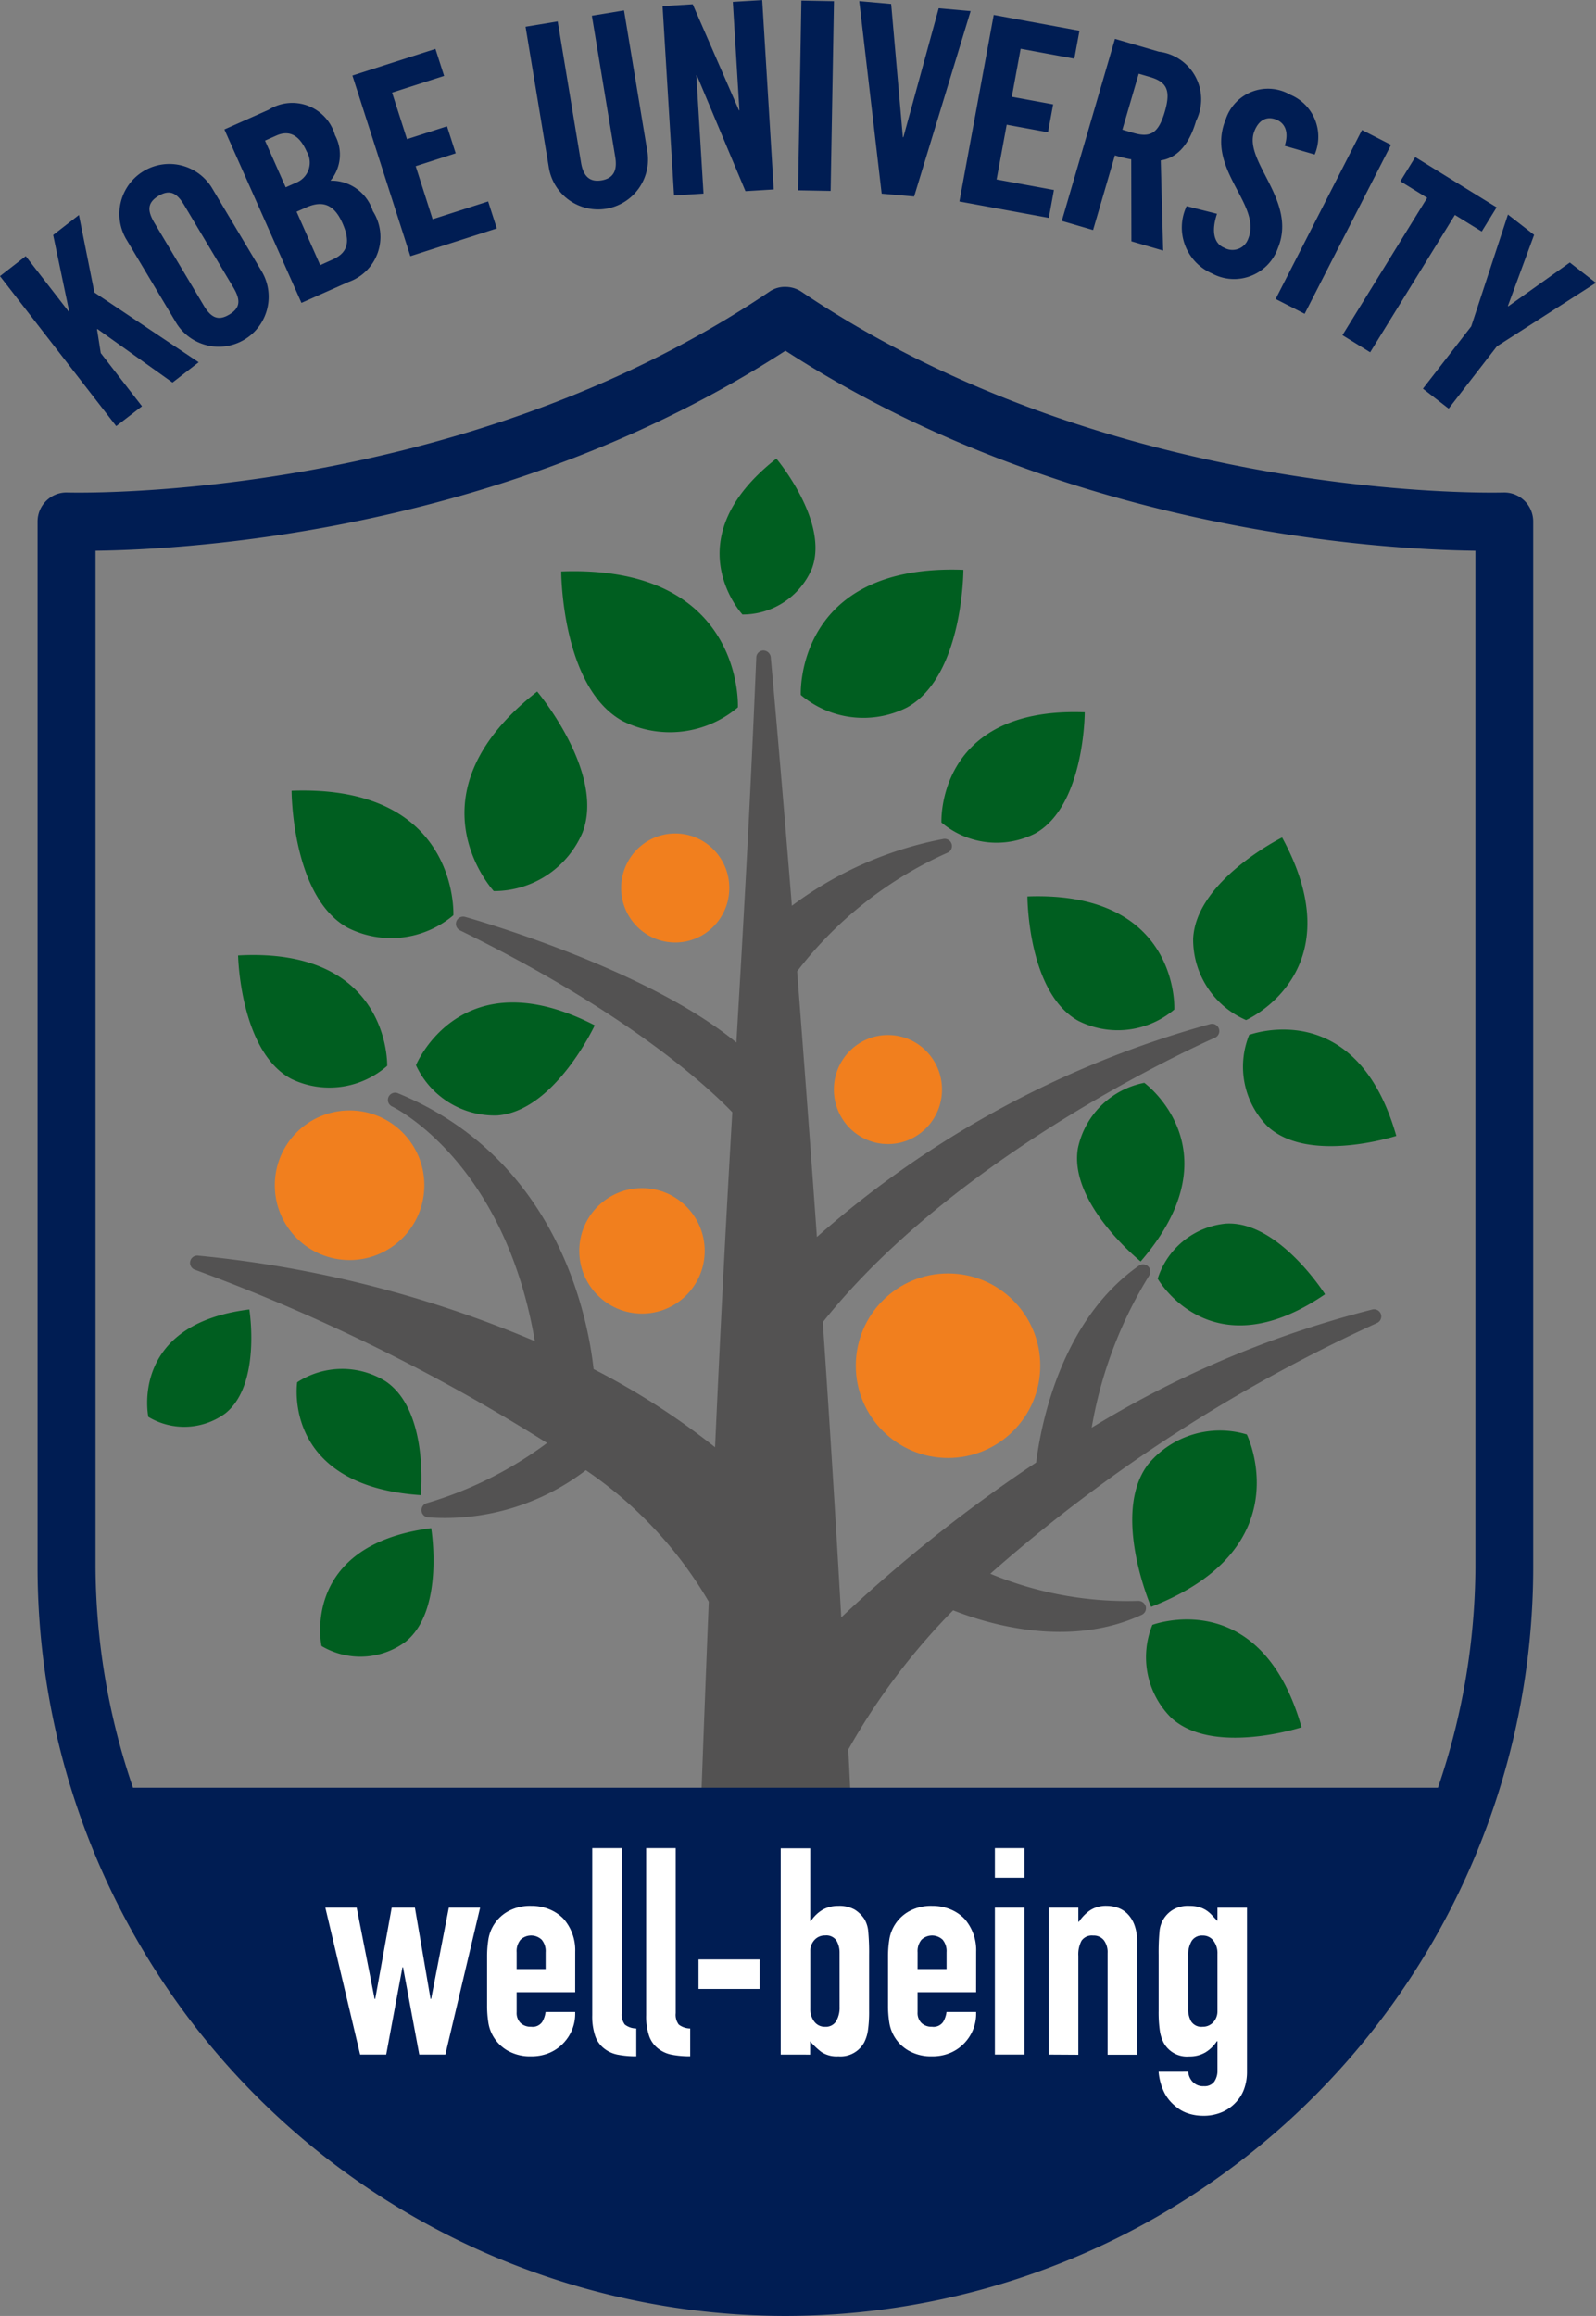
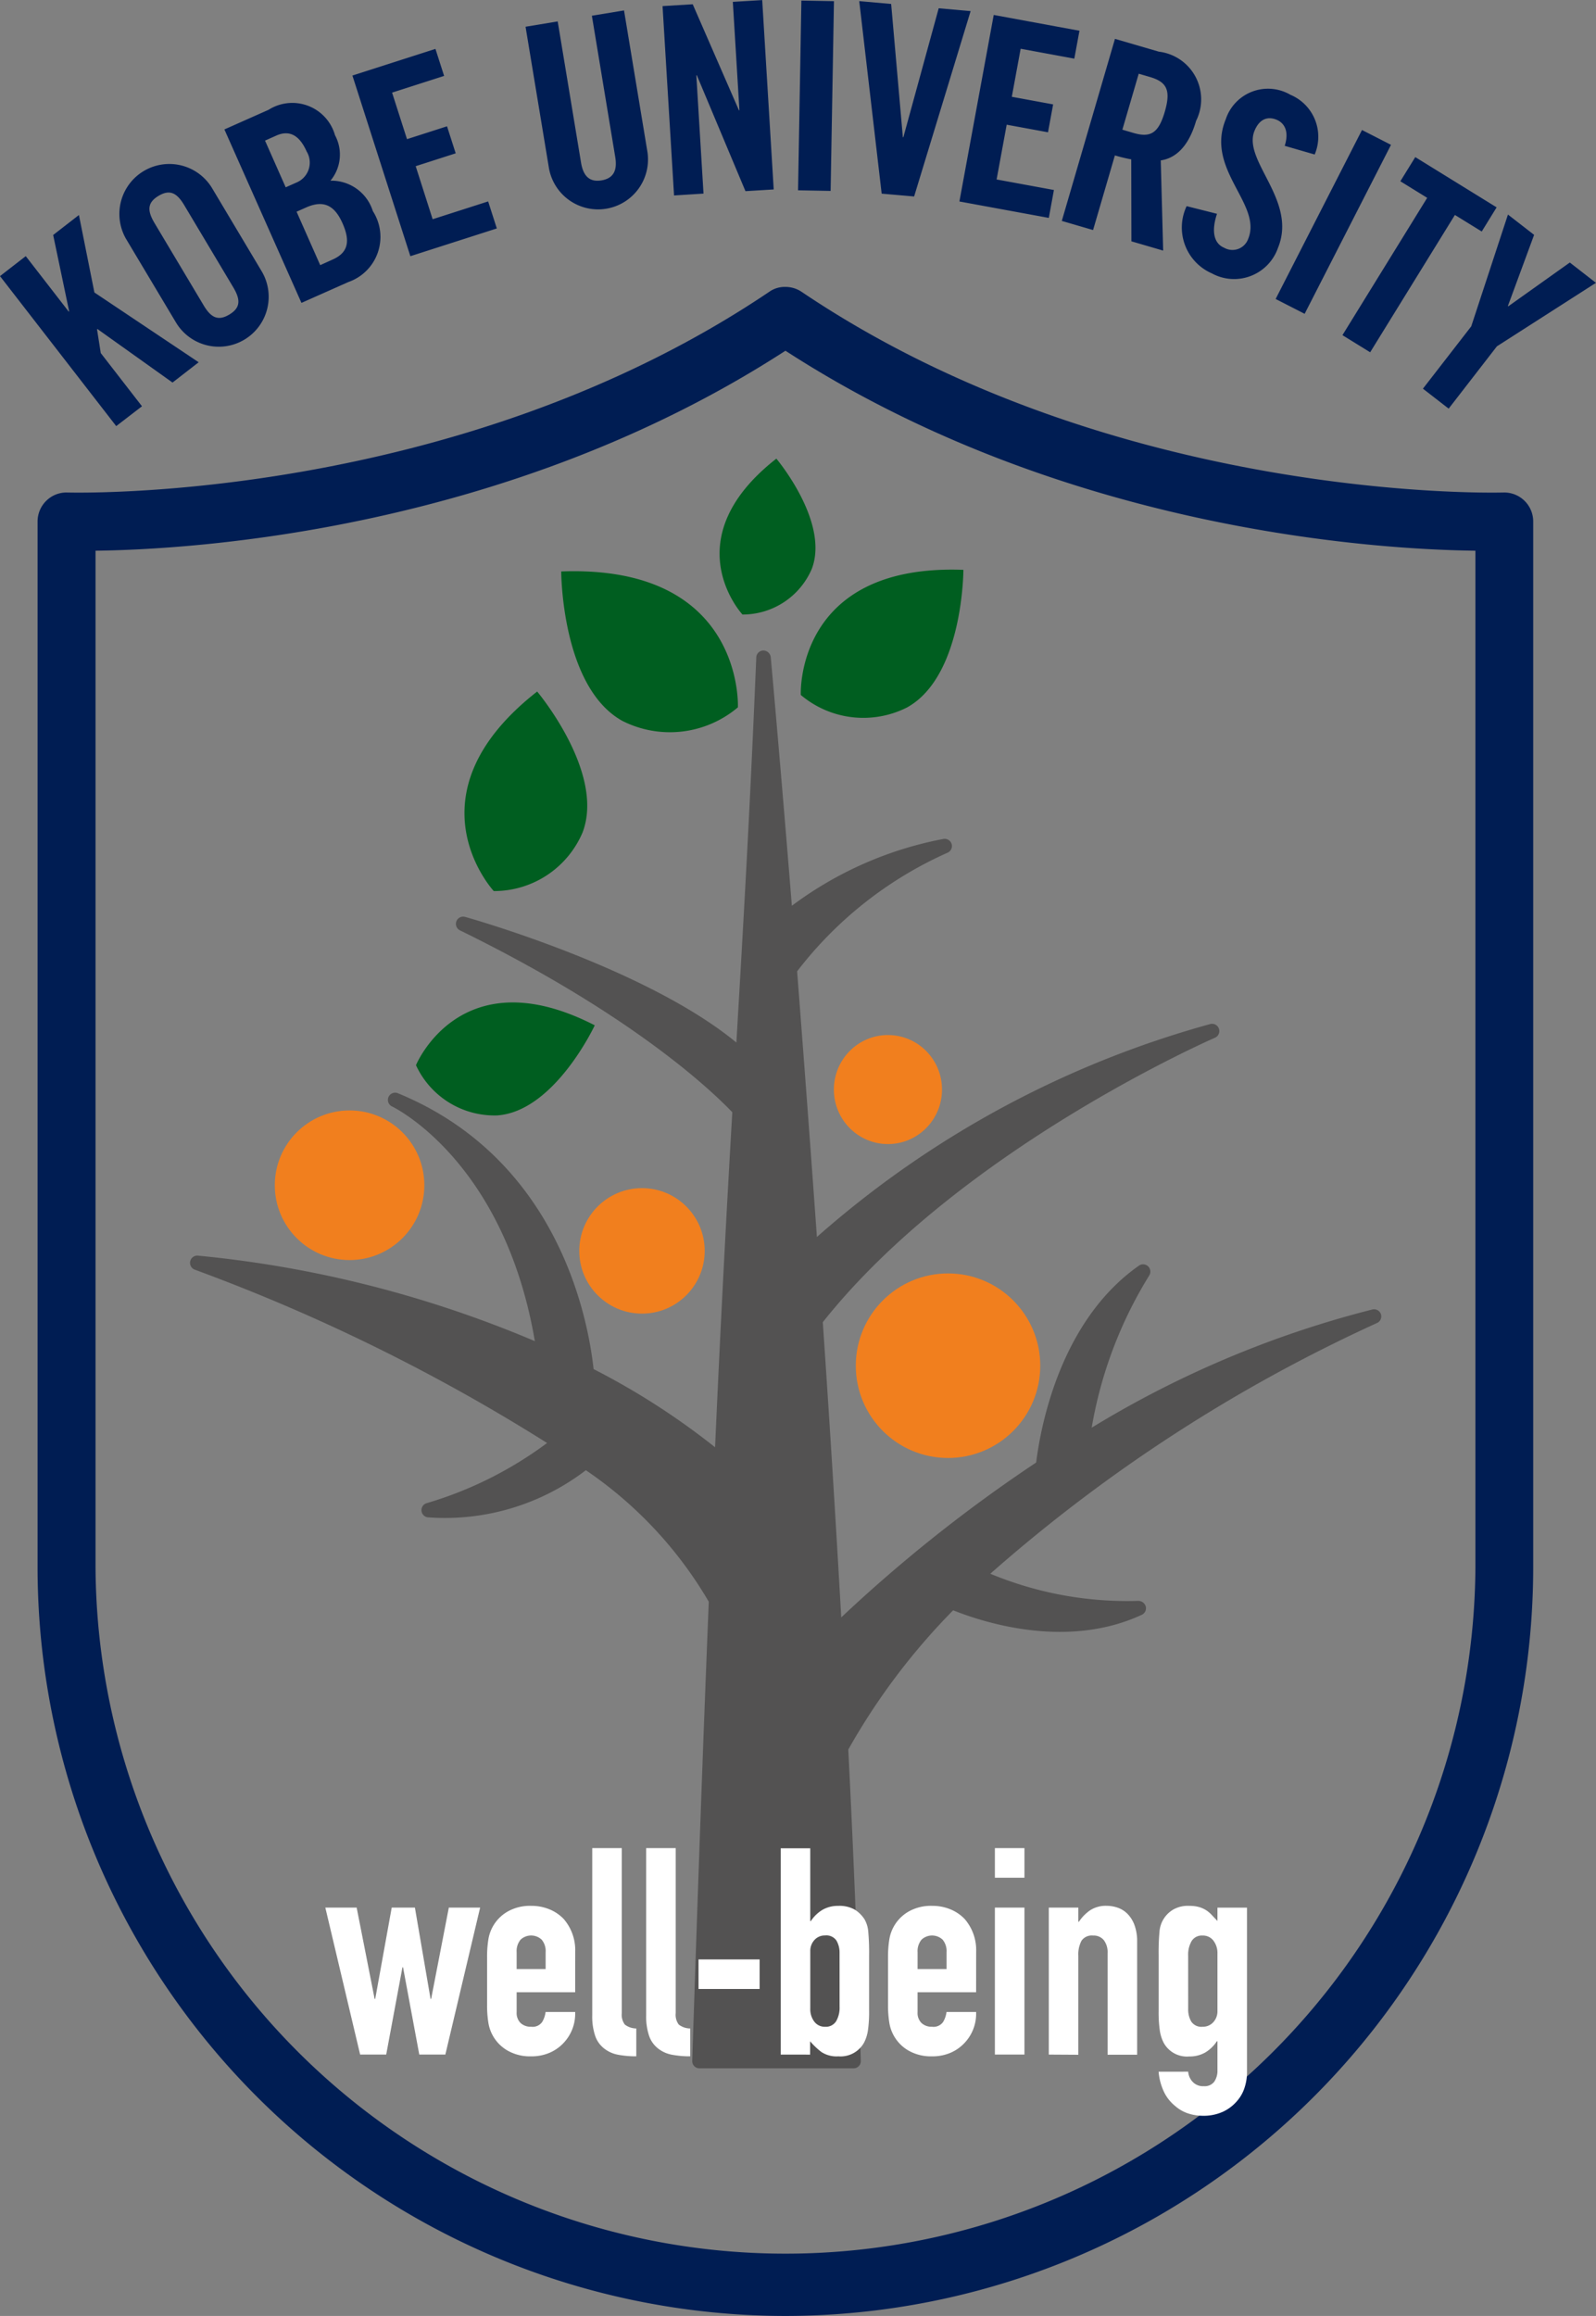
<svg xmlns="http://www.w3.org/2000/svg" width="56.5" height="81.946" viewBox="0 0 56.5 81.946">
  <rect x="0" y="0" width="56.5" height="81.946" fill="#808080" stroke="none" />
  <defs>
    <clipPath id="a">
-       <path d="M273.339 473.7c-11.555 7.787-25.446 7.27-25.446 7.27v37.021a25.447 25.447 0 0025.446 25.447h.008a25.447 25.447 0 0025.447-25.447v-37.026s-13.892.517-25.447-7.27" transform="translate(-247.893 -473.695)" fill="none" />
-     </clipPath>
+       </clipPath>
  </defs>
  <g transform="translate(-243.3 -451.896)">
    <path d="M271.649 476.486s-.221-4.65 5.756-4.427c0 0 0 3.763-1.993 4.868a3.431 3.431 0 01-3.763-.441zm-13.623 13.1s1.577-3.849 6.329-1.411c0 0-1.421 3.044-3.451 3.188a3.062 3.062 0 01-2.878-1.777zm2.754-6.161s-3.153-3.393 1.536-7.06c0 0 2.414 2.866 1.608 4.985a3.405 3.405 0 01-3.144 2.075zm8.804-9.785s-2.462-2.649 1.2-5.516c0 0 1.887 2.238 1.255 3.9a2.664 2.664 0 01-2.455 1.616zm-.162 3.284s.24-5.051-6.254-4.808c0 0 0 4.087 2.165 5.288a3.73 3.73 0 004.089-.48z" fill="#005e20" />
-     <path d="M259.35 484.281s.22-4.626-5.727-4.406c0 0 0 3.745 1.983 4.846a3.411 3.411 0 003.744-.44zm28.063 3.709s3.869-1.7 1.275-6.462c0 0-3.054 1.518-3.149 3.585a3.107 3.107 0 001.874 2.877zm-33.592 12.815s-.563 3.664 4.374 3.994c0 0 .306-2.981-1.242-4.027a2.92 2.92 0 00-3.132.033zm31.051-13.189s.2-4.2-5.2-4c0 0 0 3.4 1.8 4.4a3.1 3.1 0 003.4-.4zm-27.865 1.993s.121-4.205-5.278-3.906c0 0 .063 3.4 1.885 4.368a3.1 3.1 0 003.393-.462zm27.277 7.531s1.879 3.317 5.924.551c0 0-1.648-2.608-3.51-2.5a2.808 2.808 0 00-2.414 1.949zm-29.602 12.997s-.773-3.571 3.883-4.169c0 0 .486 2.911-.913 4.023a2.692 2.692 0 01-2.97.146zm-6.131-8.108s-.688-3.276 3.576-3.8c0 0 .431 2.666-.856 3.682a2.466 2.466 0 01-2.72.118zm38.972-13.514s3.785-1.43 5.207 3.573c0 0-3.112 1.008-4.56-.341a2.993 2.993 0 01-.647-3.232zm-.084 14.137s1.964 4.017-3.389 6.1c0 0-1.433-3.317-.1-5.051a3.3 3.3 0 013.489-1.049zm-3.344 6.738s3.838-1.451 5.281 3.623c0 0-3.156 1.026-4.625-.347a3.022 3.022 0 01-.656-3.276zm-.286-19.18s3.277 2.384-.129 6.32c0 0-2.554-2.051-2.221-4.006a2.985 2.985 0 012.35-2.314zm-7.181-9.211s-.194-4.1 5.073-3.9c0 0 0 3.315-1.759 4.29a3.023 3.023 0 01-3.314-.39z" fill="#005e20" />
    <path d="M292.186 498.397a.256.256 0 00-.3-.168 36.074 36.074 0 00-9.939 4.183 15.013 15.013 0 012.038-5.387.257.257 0 00-.363-.348c-2.787 1.95-3.481 5.685-3.641 6.968a52.511 52.511 0 00-6.9 5.48 905.788 905.788 0 00-.653-10.446c4.869-6.13 13.8-10.028 13.886-10.066a.257.257 0 00-.162-.485 35.094 35.094 0 00-13.933 7.537c-.218-3.061-.454-6.219-.7-9.4a13.765 13.765 0 015.331-4.2.256.256 0 00.138-.309.259.259 0 00-.289-.176 13 13 0 00-5.366 2.365c-.429-5.307-.745-8.766-.748-8.8a.269.269 0 00-.262-.233.256.256 0 00-.25.246c-.233 5.6-.456 9.386-.691 13.4l-.013.227c-3.179-2.623-9.328-4.369-9.6-4.445a.256.256 0 00-.182.477c5.992 2.934 8.815 5.576 9.637 6.434a865.5 865.5 0 00-.61 11.854 25.754 25.754 0 00-4.3-2.766c-.206-1.878-1.294-7.456-6.942-9.766a.256.256 0 00-.2.47c.041.019 3.972 1.907 5.062 8.307a40.47 40.47 0 00-11.913-3.024.257.257 0 00-.112.5 66.267 66.267 0 0112.458 6.128 13.539 13.539 0 01-4.265 2.13.257.257 0 00.038.5 8.209 8.209 0 005.6-1.667 14.4 14.4 0 014.351 4.653c-.192 4.747-.384 10.062-.585 16.246a.256.256 0 00.256.265h5.455a.256.256 0 00.256-.264 518.622 518.622 0 00-.443-11.016 23.276 23.276 0 013.712-4.927c1.261.5 4.112 1.348 6.678.159a.256.256 0 00.142-.293.276.276 0 00-.26-.2 12.633 12.633 0 01-5.244-.96 55.5 55.5 0 0113.688-8.871.256.256 0 00.14-.312z" fill="#535252" />
    <path d="M271.111 533.842a26.5 26.5 0 01-26.481-26.473v-37.02a1.026 1.026 0 01.314-.739 1.015 1.015 0 01.749-.287c.136 0 13.707.4 24.836-7.1a.952.952 0 01.578-.175 1.022 1.022 0 01.572.175c11.128 7.5 24.7 7.1 24.835 7.1a1.026 1.026 0 011.063 1.025v37.021a26.5 26.5 0 01-26.466 26.473zm-24.429-62.461v35.988a24.425 24.425 0 0048.849 0v-35.987c-3.457-.042-14.583-.7-24.425-7.076-9.84 6.373-20.969 7.033-24.424 7.076z" fill="#001d53" />
    <circle cx="3.265" cy="3.265" r="3.265" transform="translate(273.596 496.954)" fill="#f17f1e" />
    <circle cx="2.647" cy="2.647" r="2.647" transform="translate(253.028 491.187)" fill="#f17f1e" />
-     <circle cx="2.526" cy="2.526" r="2.526" transform="translate(289.137 499.821)" fill="none" />
    <circle cx="2.22" cy="2.22" r="2.22" transform="translate(263.807 493.936)" fill="#f17f1e" />
    <ellipse cx="1.914" cy="1.929" rx="1.914" ry="1.929" transform="translate(272.82 488.519)" fill="#f17f1e" />
-     <ellipse cx="1.914" cy="1.929" rx="1.914" ry="1.929" transform="translate(265.29 481.387)" fill="#f17f1e" />
    <path d="M247.414 466.973l-4.114-5.307.912-.707 1.521 1.963.015-.011-.566-2.7.912-.707.548 2.741 3.691 2.469-.926.718-2.657-1.894-.015.012.132.839 1.459 1.882zm.347-6.626a1.768 1.768 0 013.034-1.815l1.773 2.97a1.767 1.767 0 01-3.034 1.812zm2.749 2.355c.257.431.509.563.908.324s.4-.522.146-.953l-1.745-2.922c-.257-.431-.509-.563-.908-.324s-.4.522-.146.953zm.734-6.226l1.564-.695a1.571 1.571 0 012.352.9 1.443 1.443 0 01-.161 1.608 1.538 1.538 0 011.5 1.076 1.689 1.689 0 01-.861 2.508l-1.666.74zm2.17 2.048l.383-.17a.763.763 0 00.358-1.1c-.253-.569-.605-.769-1.073-.561l-.4.178zm1.222 2.754l.442-.2c.561-.249.622-.663.347-1.283s-.657-.838-1.286-.559l-.34.151zm3.191-.317l-2.051-6.392 2.939-.943.307.956-1.842.591.528 1.647 1.417-.455.307.956-1.416.455.6 1.877 1.965-.63.307.956zm4.078-8.119l1.138-.188.827 5c.081.486.312.693.725.624s.566-.339.485-.825l-.827-5 1.138-.188.82 4.953a1.767 1.767 0 11-3.486.577zm5.257 5.97l-.407-6.7 1.068-.065 1.635 3.749h.018l-.233-3.834 1.04-.063.407 6.7-1 .061-1.721-4.1h-.018l.254 4.186zm4.39-.182l.118-6.714 1.153.021-.118 6.714zm4.979-6.441l1.13.1-2 6.559-1.149-.1-.794-6.812 1.13.1.414 4.715h.018zm.733 6.836l1.215-6.6 3.035.559-.182.987-1.9-.35-.313 1.7 1.463.269-.182.987-1.462-.269-.357 1.938 2.029.373-.181.987zm4.732 1.011l-1.107-.323 1.882-6.442 1.553.453a1.7 1.7 0 011.319 2.448c-.3 1.035-.827 1.337-1.251 1.4l.085 3.191-1.124-.328-.006-2.9a5.606 5.606 0 01-.579-.14zm1.037-3.551l.392.115c.6.175.886.016 1.11-.751s.067-1.056-.531-1.23l-.392-.115zm5.747.571c.176-.551-.044-.823-.285-.922-.344-.142-.625 0-.784.391-.435 1.058 1.524 2.457.83 4.144a1.645 1.645 0 01-2.34.9 1.769 1.769 0 01-.893-2.379l1.075.271c-.215.645-.093 1.058.251 1.2a.592.592 0 00.853-.313c.506-1.231-1.527-2.449-.795-4.229a1.575 1.575 0 012.289-.87 1.611 1.611 0 01.86 2.114zm-.321 5.419l3.057-5.979 1.027.525-3.057 5.979zm5.365-3.579l-.95-.586.528-.855 2.88 1.778-.527.855-.95-.586-3 4.859-.981-.606zm.76 7.459l-.911-.706 1.71-2.205 1.3-3.956.926.718-.928 2.517.015.011 2.177-1.549.925.719-3.507 2.247z" fill="#001d53" />
    <g clip-path="url(#a)" transform="translate(245.656 463.078)">
      <path fill="#001d53" d="M-2.499 52.073h55.943v17.561H-2.499z" />
    </g>
    <path d="M260.297 519.393l-1.231 5.2h-.923l-.575-3.088h-.021l-.575 3.088h-.923l-1.232-5.2h1.109l.636 3.231h.021l.584-3.231h.821l.554 3.231h.021l.626-3.231zm3.365 2.995h-2.072v.708a.5.5 0 00.138.38.522.522 0 00.375.133.412.412 0 00.394-.174.945.945 0 00.118-.349h1.046a1.5 1.5 0 01-.421 1.108 1.469 1.469 0 01-.492.339 1.623 1.623 0 01-.646.123 1.6 1.6 0 01-.836-.205 1.386 1.386 0 01-.682-1.016 3.81 3.81 0 01-.041-.585v-1.713a3.82 3.82 0 01.041-.585 1.386 1.386 0 01.682-1.016 1.6 1.6 0 01.836-.205 1.663 1.663 0 01.651.124 1.469 1.469 0 01.5.338 1.684 1.684 0 01.41 1.16zm-2.072-.821h1.026v-.592a.631.631 0 00-.139-.446.546.546 0 00-.749 0 .634.634 0 00-.138.446zm2.676-4.278h1.046v5.838a.577.577 0 00.108.405.678.678 0 00.405.138v.985a3.381 3.381 0 01-.646-.056 1.118 1.118 0 01-.492-.221.956.956 0 01-.313-.435 2.141 2.141 0 01-.108-.744zm1.909 0h1.046v5.838a.575.575 0 00.108.405.676.676 0 00.405.138v.985a3.383 3.383 0 01-.646-.056 1.121 1.121 0 01-.492-.221.959.959 0 01-.313-.435 2.128 2.128 0 01-.108-.744zm1.854 4.983v-1.046h2.162v1.046zm2.909 2.322v-7.3h1.046v2.576h.021a1.268 1.268 0 01.415-.4 1.081 1.081 0 01.549-.138 1.1 1.1 0 01.59.133 1.134 1.134 0 01.344.339 1.037 1.037 0 01.133.431 8.029 8.029 0 01.031.831v1.981a4.571 4.571 0 01-.041.687 1.368 1.368 0 01-.134.43.951.951 0 01-.913.492.983.983 0 01-.6-.153 2.59 2.59 0 01-.4-.38v.472zm2.083-3.6a.84.84 0 00-.108-.431.43.43 0 00-.405-.184.491.491 0 00-.374.158.568.568 0 00-.149.405v2.022a.725.725 0 00.144.467.462.462 0 00.38.179.428.428 0 00.39-.195.948.948 0 00.123-.513zm4.834 1.394h-2.072v.708a.5.5 0 00.138.38.52.52 0 00.374.133.412.412 0 00.395-.174.935.935 0 00.118-.349h1.047a1.5 1.5 0 01-.421 1.108 1.474 1.474 0 01-.492.339 1.624 1.624 0 01-.646.123 1.6 1.6 0 01-.836-.205 1.39 1.39 0 01-.682-1.016 3.806 3.806 0 01-.041-.585v-1.713a3.816 3.816 0 01.041-.585 1.39 1.39 0 01.682-1.016 1.6 1.6 0 01.836-.205 1.663 1.663 0 01.651.124 1.461 1.461 0 01.5.338 1.681 1.681 0 01.41 1.16zm-2.072-.821h1.026v-.592a.634.634 0 00-.138-.446.546.546 0 00-.749 0 .634.634 0 00-.138.446zm2.737-3.232v-1.047h1.046v1.047zm0 6.258v-5.2h1.046v5.2zm1.908.001v-5.2h1.046v.5h.021a1.486 1.486 0 01.395-.405 1.02 1.02 0 01.59-.159 1.189 1.189 0 01.389.067.9.9 0 01.349.221 1.11 1.11 0 01.246.4 1.654 1.654 0 01.092.589v3.991h-1.046v-3.6a.7.7 0 00-.133-.452.461.461 0 00-.38-.164.443.443 0 00-.411.184 1.036 1.036 0 00-.112.534v3.5zm4.935.605a.587.587 0 00.149.349.5.5 0 00.405.164.423.423 0 00.369-.159.685.685 0 00.113-.405v-1.026h-.021a1.271 1.271 0 01-.415.4 1.1 1.1 0 01-.559.138.938.938 0 01-.913-.492 1.367 1.367 0 01-.133-.43 4.513 4.513 0 01-.041-.687v-1.986a8.019 8.019 0 01.031-.831.99.99 0 01.482-.769 1.042 1.042 0 01.585-.133 1.173 1.173 0 01.333.042.98.98 0 01.251.112 1.061 1.061 0 01.2.169q.093.1.2.211v-.472h1.046v5.837a1.746 1.746 0 01-.088.539 1.318 1.318 0 01-.282.487 1.451 1.451 0 01-.492.364 1.667 1.667 0 01-.708.138 1.727 1.727 0 01-.492-.076 1.3 1.3 0 01-.472-.262 1.465 1.465 0 01-.385-.466 2.049 2.049 0 01-.21-.755zm0-2.206a.838.838 0 00.108.431.429.429 0 00.405.185.49.49 0 00.374-.159.57.57 0 00.149-.4v-2.022a.725.725 0 00-.144-.467.462.462 0 00-.38-.179.427.427 0 00-.39.194.95.95 0 00-.123.513z" fill="#fff" />
  </g>
</svg>